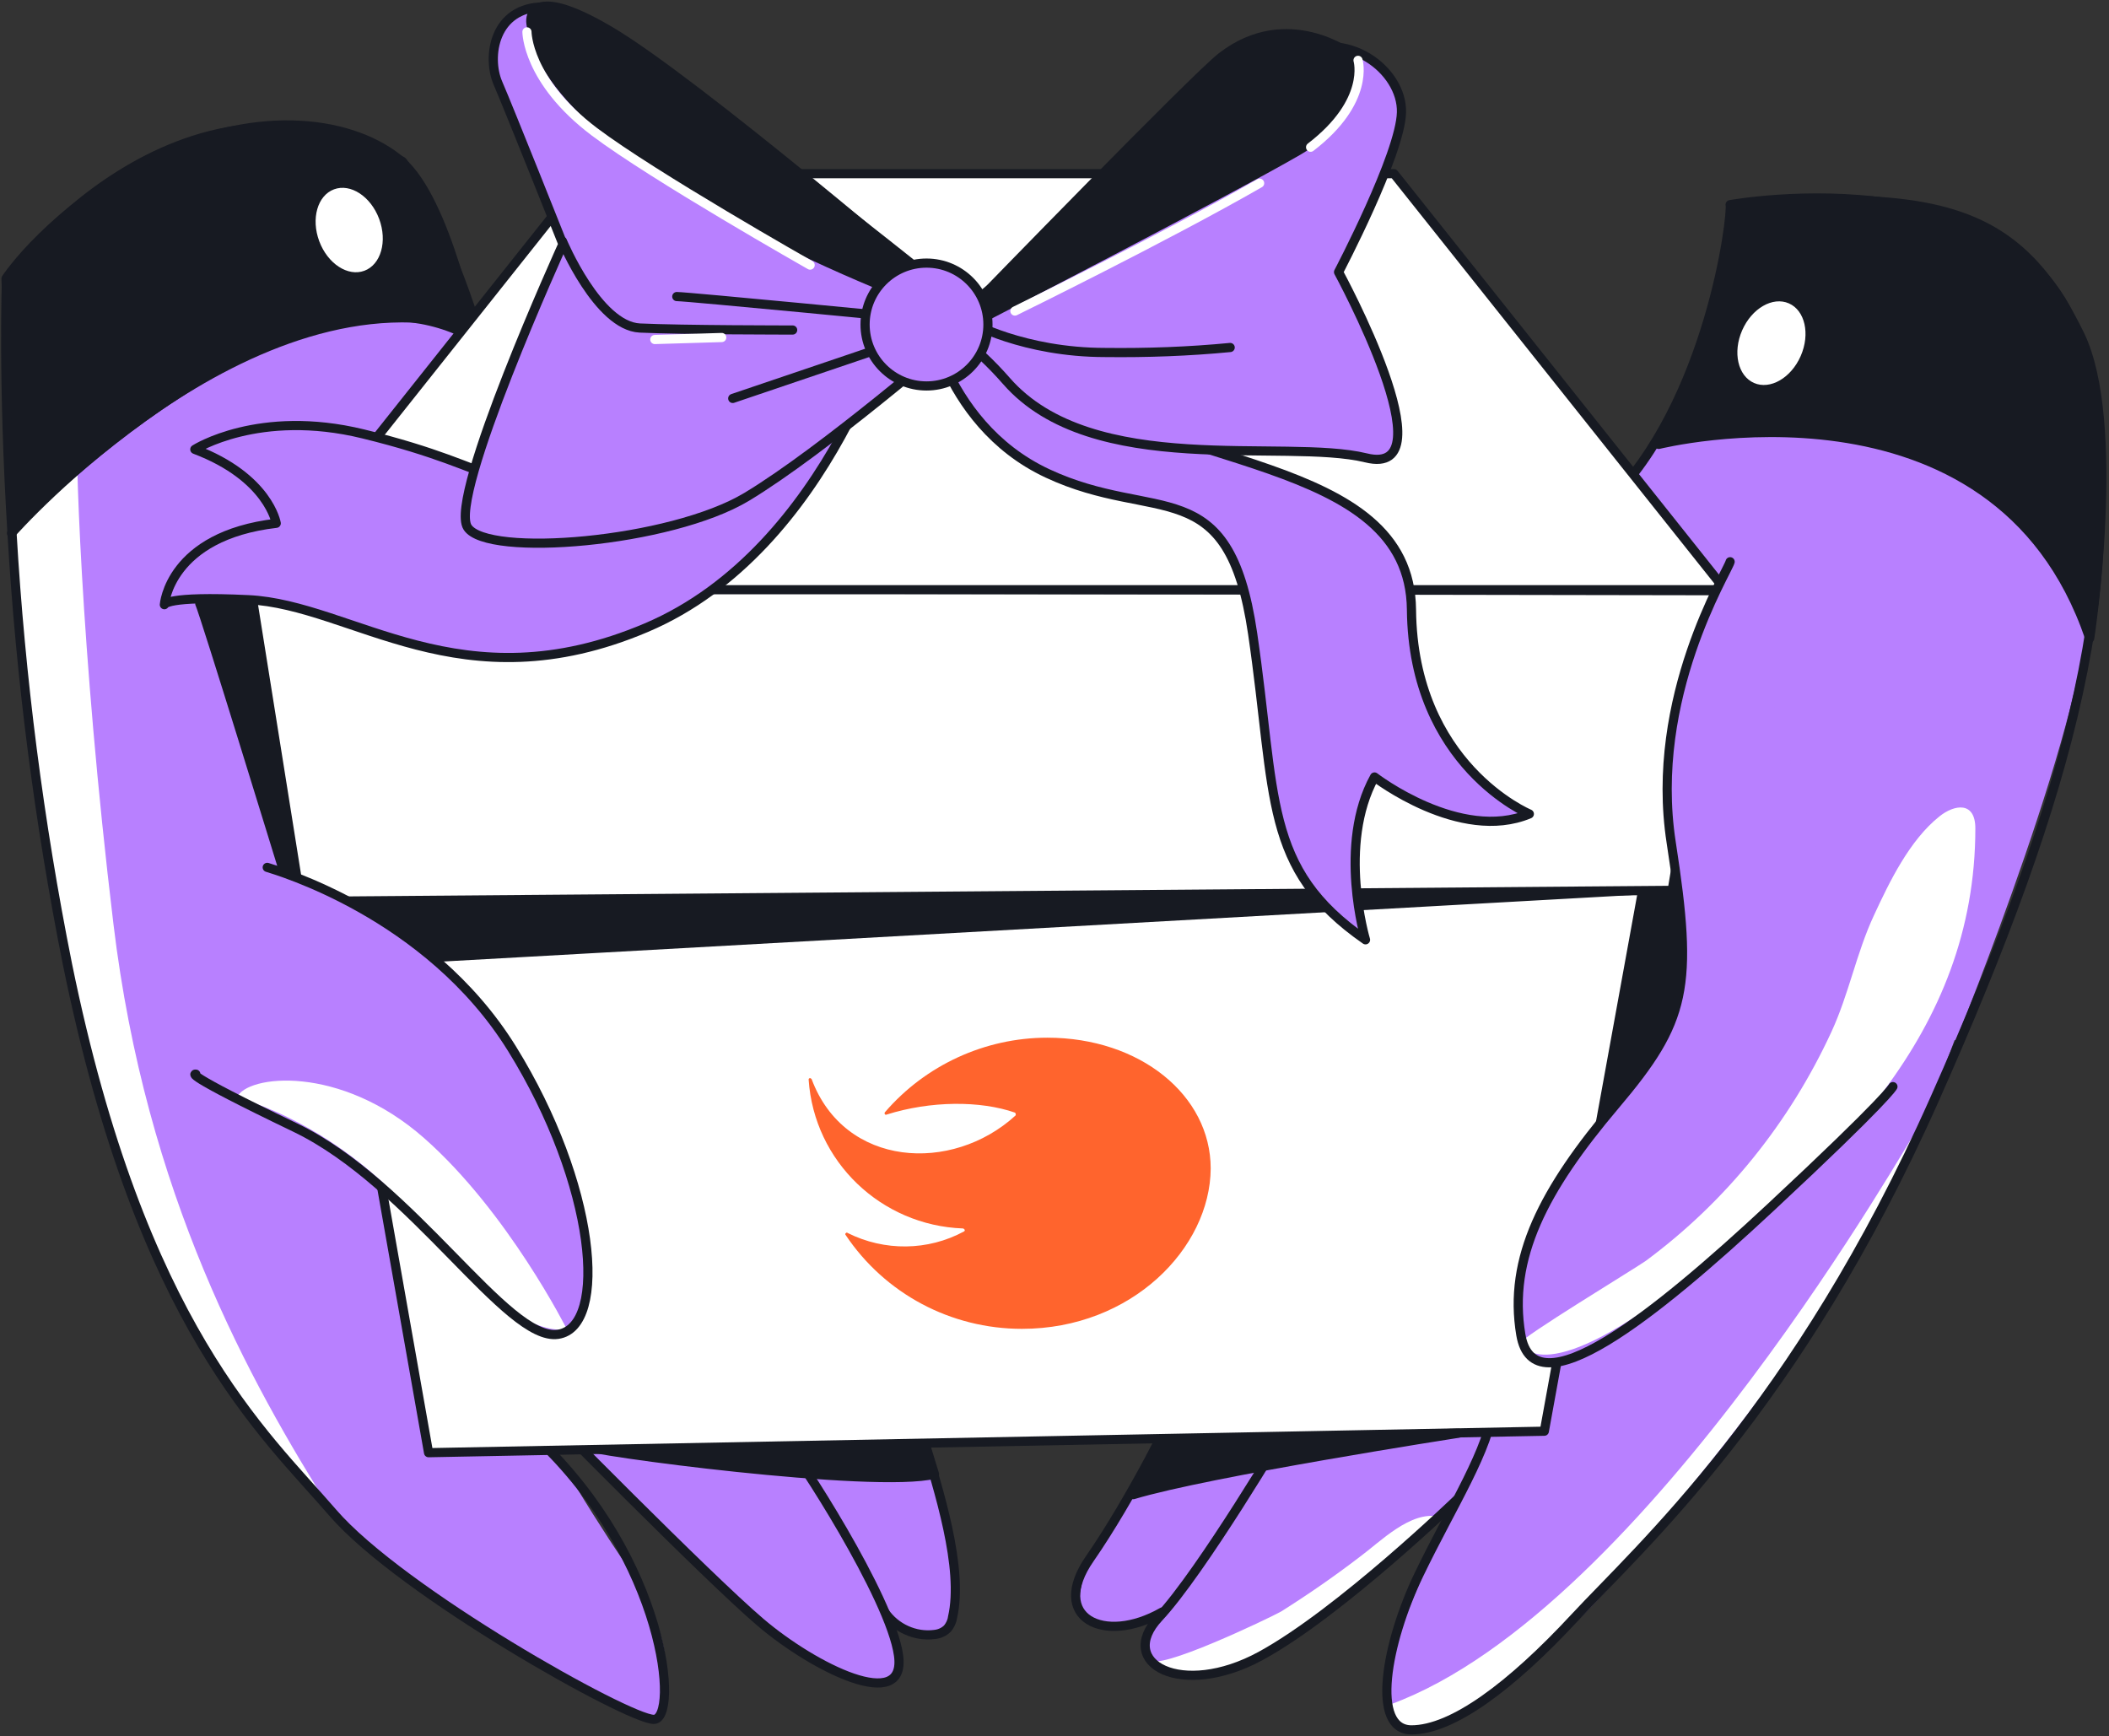
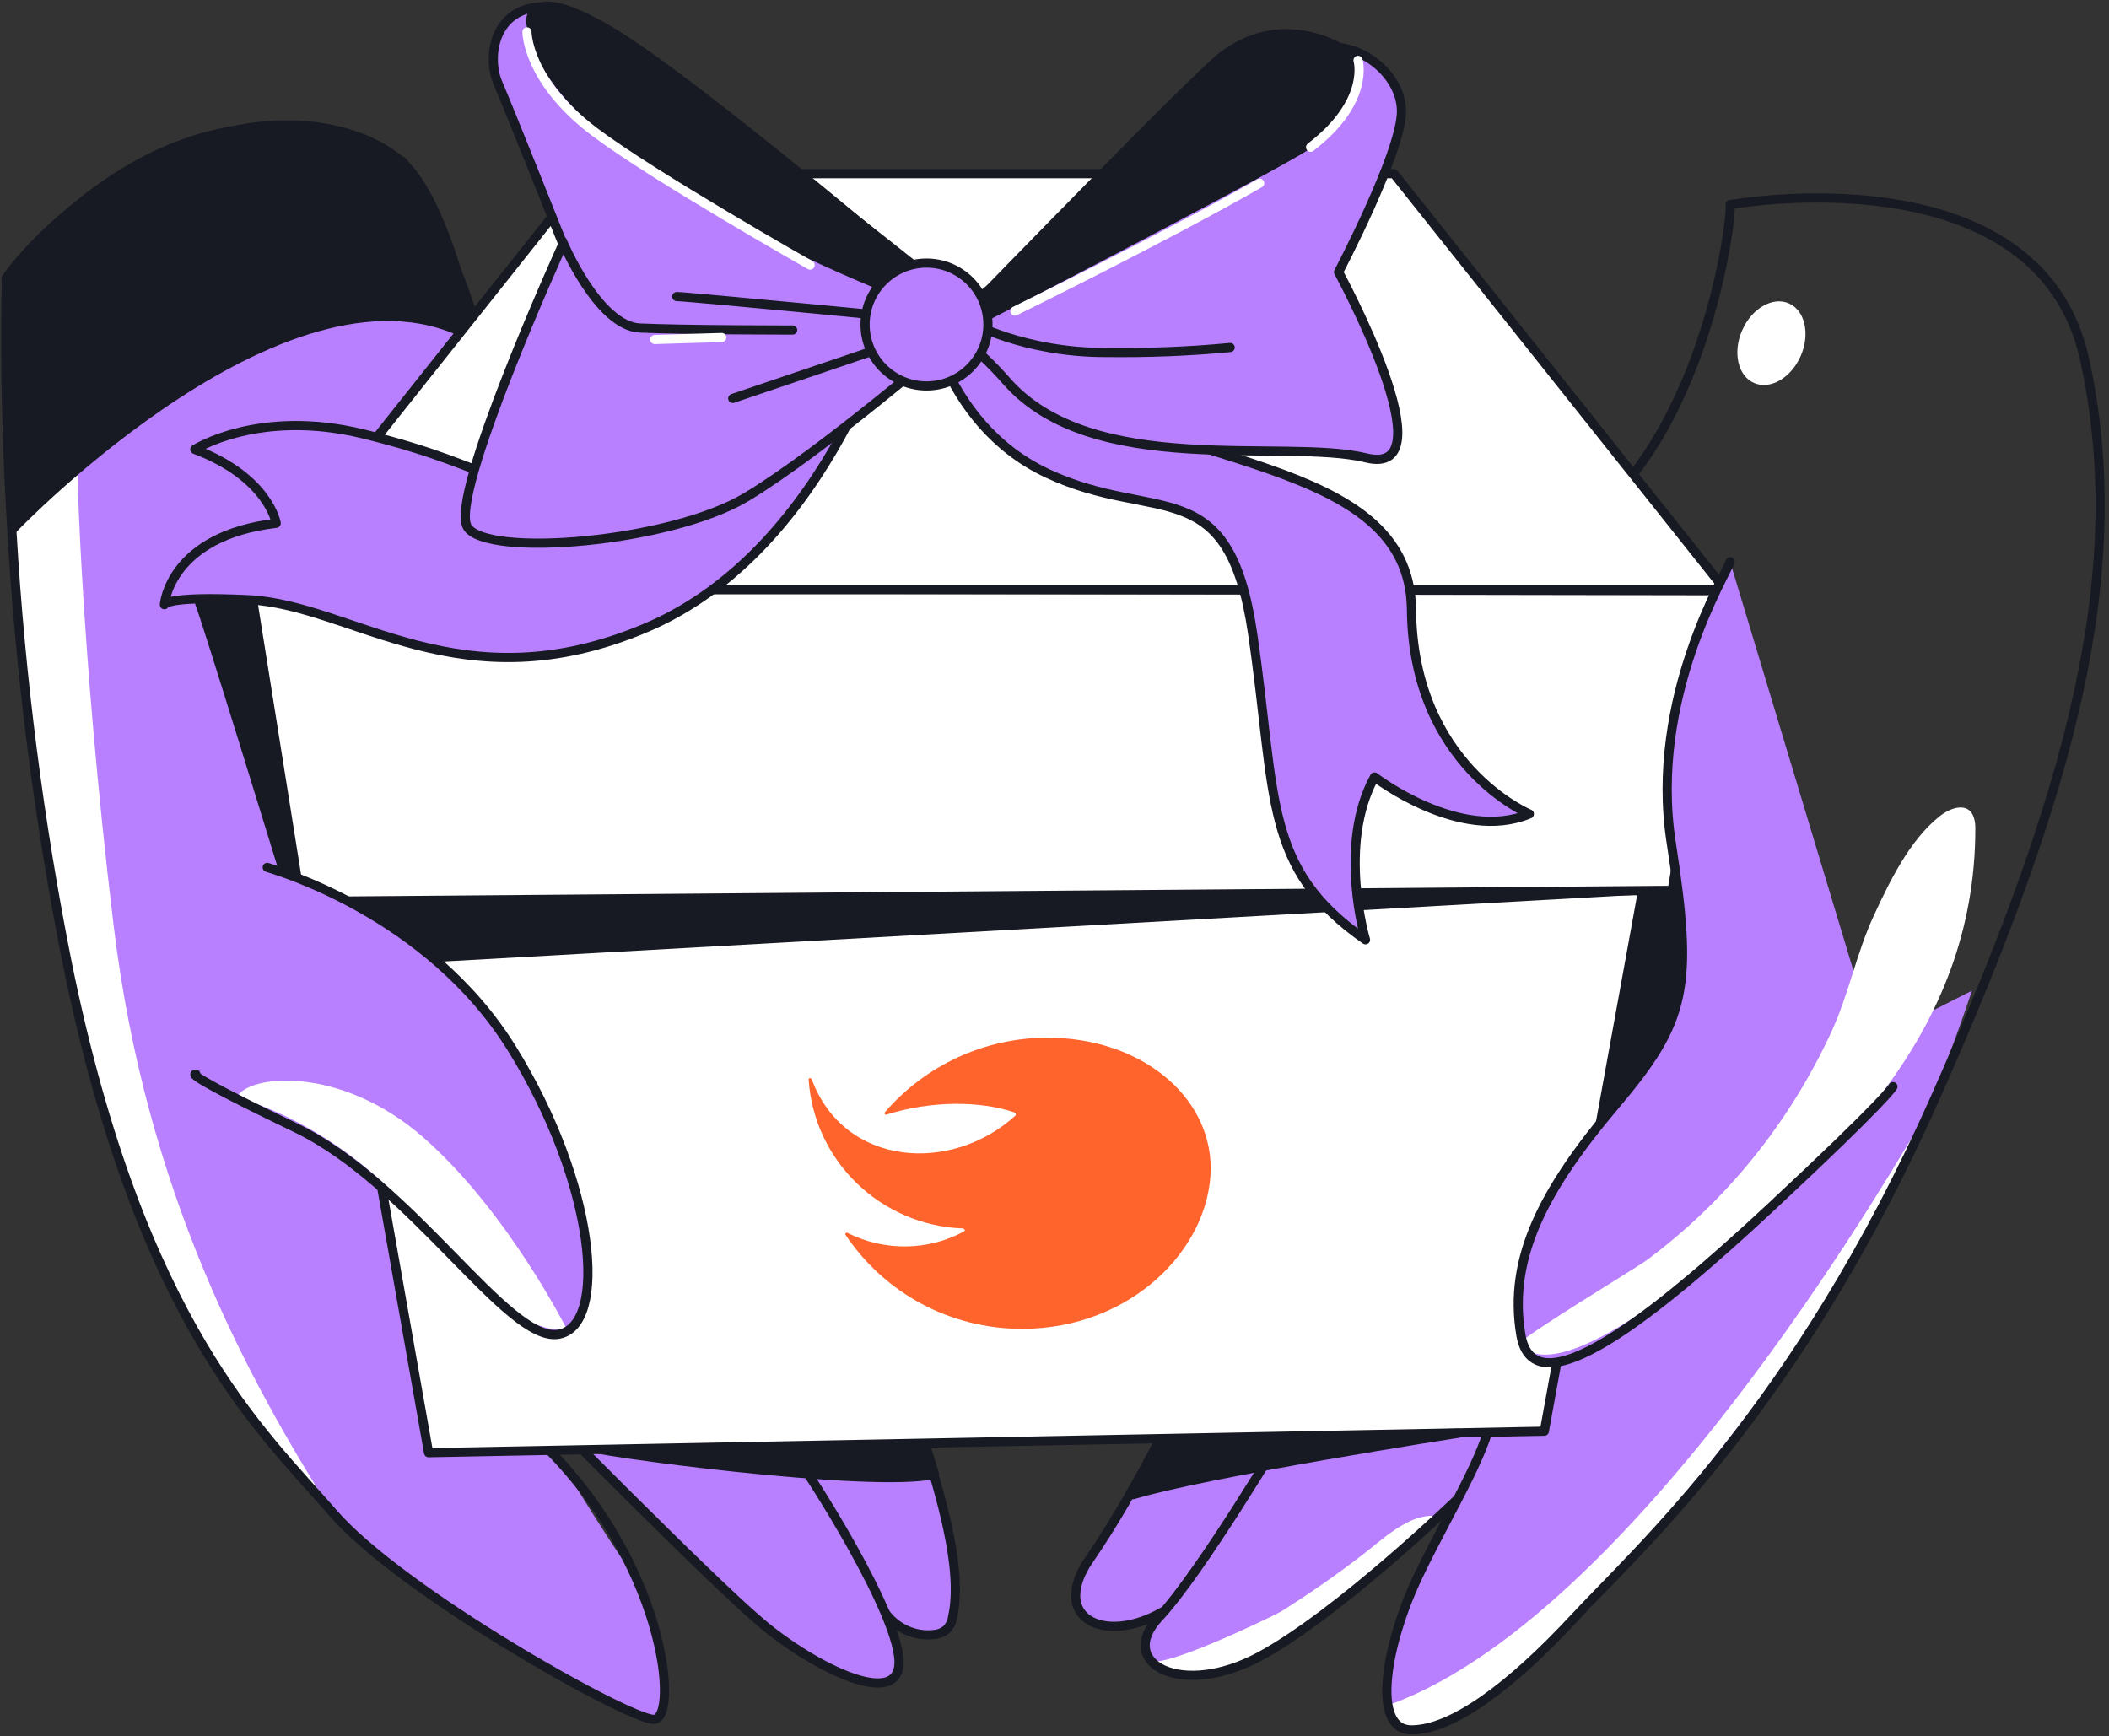
<svg xmlns="http://www.w3.org/2000/svg" width="345" height="284" viewBox="0 0 345 284" fill="none">
  <rect x="0" y="0" width="345" height="284" fill="#333333" stroke="none" />
  <path d="M123.947 226.381C123.947 226.381 141.023 263.555 148.948 265.598C156.873 267.64 153.932 246.398 153.932 246.398L141.84 225.972L123.947 226.381Z" fill="#B880FF" />
  <path d="M322.564 162.082C322.564 162.082 312.923 192.556 297.563 215.514C282.203 238.473 259.163 267.64 242.905 277.69C226.646 287.739 226.074 280.059 227.055 273.523C228.035 266.66 239.31 243.13 239.963 243.457C239.963 243.457 216.107 268.866 201.89 272.624C187.674 276.382 183.181 269.274 191.596 262.656C191.596 262.656 170.517 273.604 178.36 254.976C179.504 252.28 181.465 249.911 182.936 247.46C191.596 232.754 204.096 222.214 204.096 222.214L322.564 162.082Z" fill="#B880FF" />
  <path d="M2.784 61.997C2.784 61.997 -0.321 129.564 15.938 177.114C32.197 224.665 47.883 245.989 72.884 262.901C97.885 279.814 107.035 281.284 107.035 281.284C107.035 281.284 113.653 272.297 102.378 255.957C94.944 244.927 88.244 233.489 82.362 221.56L62.916 114.531L2.784 61.997Z" fill="#B880FF" />
  <path d="M151.156 235.777C153.443 243.539 157.692 256.529 155.813 264.618C155.731 265.271 155.404 265.925 154.996 266.415C154.424 266.987 153.688 267.314 152.871 267.395C149.685 267.804 146.499 266.333 144.701 263.719" fill="#B880FF" />
  <path d="M151.156 235.777C153.443 243.539 157.692 256.529 155.813 264.618C155.731 265.271 155.404 265.925 154.996 266.415C154.424 266.987 153.688 267.314 152.871 267.395C149.685 267.804 146.499 266.333 144.701 263.719" stroke="#171A22" stroke-width="1.5" stroke-linecap="round" stroke-linejoin="round" />
-   <path d="M275.097 66.817L264.23 80.135L270.031 140.022L319.951 170.252C319.951 170.252 342.828 114.204 341.52 96.884C340.213 79.563 316.274 70.167 308.104 67.471C299.934 64.775 275.097 66.817 275.097 66.817Z" fill="#B880FF" />
  <path d="M74.599 47.78L115.287 136.672L20.758 180.382L6.705 72.128C27.457 54.807 49.844 45.248 74.599 47.78Z" fill="#B880FF" />
  <path d="M128.604 236.021C130.238 237.655 145.68 261.267 146.987 270.826C148.294 280.385 133.179 272.869 124.437 265.434C115.695 257.999 88.57 230.384 88.57 230.384" fill="#B880FF" />
  <path d="M128.604 236.021C130.238 237.655 145.68 261.267 146.987 270.826C148.294 280.385 133.179 272.869 124.437 265.434C115.695 257.999 88.57 230.384 88.57 230.384" stroke="#171A22" stroke-width="1.5" stroke-linecap="round" stroke-linejoin="round" />
  <path d="M95.269 236.43C95.596 237.329 143.147 243.62 152.869 241.169L151.235 235.858L95.269 236.43Z" fill="#171A22" stroke="#171A22" stroke-width="1.5" stroke-linecap="round" stroke-linejoin="round" />
  <path d="M313.007 185.775C313.742 183.814 269.623 263.392 227.465 278.833C227.465 278.833 228.364 287.412 241.354 279.078C254.345 270.745 299.853 220.907 313.007 185.775Z" fill="white" />
  <path d="M271.094 134.14C271.992 134.793 276.731 148.846 275.506 158.242C274.28 167.637 261.371 183.814 261.371 183.814L267.662 139.042L271.094 134.14Z" fill="#171A22" stroke="#171A22" stroke-width="1.5" stroke-linecap="round" stroke-linejoin="round" />
  <path d="M188.164 271.48C189.063 273.604 207.691 264.699 209.57 263.637C213.982 260.859 218.23 257.918 222.397 254.731C225.829 252.199 230.731 247.133 235.388 248.114C235.388 248.114 210.959 270.827 200.338 273.033C189.716 275.238 188.164 271.48 188.164 271.48Z" fill="white" />
-   <path d="M271.338 72.7C271.338 72.7 326.405 58.974 341.846 104.4C341.846 104.4 347.239 69.105 340.212 54.725C333.186 40.346 324.771 34.463 308.921 33.074C293.071 31.685 284.083 33.728 284.083 33.728C284.083 33.728 278.854 63.467 271.338 72.7Z" fill="#171A22" stroke="#171A22" stroke-width="1.5" stroke-linecap="round" stroke-linejoin="round" />
  <path d="M12.67 69.35C12.261 71.474 13.079 105.625 18.553 151.133C23.863 195.334 40.694 225.808 54.42 247.541C54.42 247.541 27.867 226.952 13.569 167.473C-0.157 110.282 2.702 69.431 2.702 69.431L12.67 69.35Z" fill="white" />
  <path d="M77.541 55.379C77.541 55.379 73.129 32.829 65.612 26.375C58.096 19.92 42.654 17.387 25.579 25.721C8.503 34.055 0.986 45.575 0.986 45.575L2.212 86.425C2.212 86.425 48.128 38.467 77.541 55.379Z" fill="#171A22" stroke="#171A22" stroke-width="1.5" stroke-linecap="round" stroke-linejoin="round" />
  <path d="M87.754 235.204C108.996 255.221 111.121 281.284 106.954 281.284C102.787 281.284 65.613 260.45 54.419 247.459C43.226 234.469 23.128 216.985 11.036 157.751C6.379 134.466 3.356 110.936 1.967 87.242C0.415 62.16 1.068 45.574 1.068 45.574C1.068 45.574 29.01 6.766 65.776 26.375C66.021 26.538 66.184 27.028 66.511 27.6C68.391 30.705 73.129 38.221 78.031 53.663C79.665 58.81 81.299 64.856 82.852 71.801" stroke="#171A22" stroke-width="1.5" stroke-linecap="round" stroke-linejoin="round" />
  <path d="M263.004 82.258C279.671 66 283.43 35.117 283.021 33.483C283.021 33.483 333.513 24.332 341.029 58.892C348.546 93.452 338.905 129.4 316.437 179.892C293.969 230.384 268.07 253.342 257.612 264.617C247.154 275.892 237.595 283 230.896 283C224.196 283 226.729 268.784 232.121 257.59C237.513 246.397 243.804 236.757 244.213 230.057" stroke="#171A22" stroke-width="1.5" stroke-linecap="round" stroke-linejoin="round" />
  <path d="M210.388 233.734C210.388 233.734 196.581 257.101 189.554 264.617C182.528 272.134 193.313 277.935 206.221 270.908C219.13 263.882 238.33 245.336 238.33 245.336" stroke="#171A22" stroke-width="1.5" stroke-linecap="round" stroke-linejoin="round" />
  <path d="M192.906 228.668C192.497 230.302 184.981 245.335 178.281 254.976C171.581 264.617 180.569 269.192 190.128 263.718" stroke="#171A22" stroke-width="1.5" stroke-linecap="round" stroke-linejoin="round" />
-   <path d="M1.885 87.243C1.885 87.243 40.938 42.961 77.867 53.663" stroke="#171A22" stroke-width="1.5" stroke-linecap="round" stroke-linejoin="round" />
  <path d="M252.628 234.142L70.106 237.655L45.596 98.926L277.138 99.334L252.628 234.142Z" fill="white" stroke="#171A22" stroke-width="1.5" stroke-linecap="round" stroke-linejoin="round" />
-   <path d="M59.611 44.293C62.316 43.282 63.396 39.482 62.022 35.804C60.649 32.127 57.342 29.965 54.637 30.975C51.931 31.985 50.852 35.786 52.225 39.464C53.599 43.141 56.906 45.303 59.611 44.293Z" fill="white" />
  <path d="M294.57 58.236C296.143 54.639 295.274 50.785 292.628 49.628C289.982 48.471 286.562 50.449 284.989 54.045C283.416 57.642 284.286 61.496 286.931 62.653C289.577 63.81 292.997 61.832 294.57 58.236Z" fill="white" />
  <path d="M167.168 217.394C155.566 217.394 144.782 211.675 138.327 202.034C138.245 201.952 138.245 201.789 138.409 201.707C138.491 201.625 138.572 201.625 138.654 201.707C144.7 204.73 151.808 204.648 157.691 201.462C157.854 201.38 157.854 201.217 157.772 201.135C157.691 201.053 157.609 200.972 157.527 200.972C144.128 200.482 133.18 190.024 132.281 176.625C132.281 176.461 132.363 176.38 132.526 176.38C132.608 176.38 132.69 176.461 132.771 176.543C138.164 191.004 155.73 191.985 166.106 182.507C166.187 182.425 166.187 182.262 166.106 182.099L166.024 182.017C160.387 180.056 152.298 180.056 145.027 182.344C144.863 182.425 144.782 182.344 144.7 182.18C144.7 182.099 144.7 182.017 144.782 181.935C151.399 174.255 161.122 169.762 171.335 169.762C186.45 169.762 198.051 179.157 198.051 191.168C197.969 204.158 185.142 217.394 167.168 217.394Z" fill="#FF642D" />
  <path d="M32.685 98.763C33.339 99.988 46.411 142.555 46.411 142.555L49.189 143.78L41.999 98.109L32.685 98.763Z" fill="#171A22" stroke="#171A22" stroke-width="1.5" stroke-linecap="round" stroke-linejoin="round" />
  <path d="M238.577 234.469C238.577 234.469 197.562 240.842 185.389 244.519L190.699 235.776L238.577 234.469Z" fill="#171A22" stroke="#171A22" stroke-width="1.5" stroke-linecap="round" stroke-linejoin="round" />
  <path d="M71.495 156.607L267.334 145.659L57.688 147.538L71.495 156.607Z" fill="#171A22" stroke="#171A22" stroke-width="1.5" stroke-linecap="round" stroke-linejoin="round" />
  <path d="M49.19 147.457L41.02 96.23L281.713 96.638L273.543 145.66L49.19 147.457Z" fill="white" stroke="#171A22" stroke-width="1.5" stroke-linecap="round" stroke-linejoin="round" />
  <path d="M95.922 28.418H228.034L282.203 96.475H41.836L95.922 28.418Z" fill="white" stroke="#171A22" stroke-width="1.5" stroke-linecap="round" stroke-linejoin="round" />
  <path d="M151.154 48.516C151.154 48.516 153.523 69.105 171.334 77.438C189.145 85.772 200.992 76.866 204.914 103.665C208.835 130.463 206.548 142.064 223.378 153.748C223.378 153.748 218.721 138.224 224.849 127.113C224.849 127.113 238.82 137.898 250.177 133.159C250.177 133.159 231.14 125.234 230.895 99.743C230.65 74.252 189.962 77.03 168.638 60.689C147.314 44.349 151.154 48.516 151.154 48.516Z" fill="#B880FF" stroke="#171A22" stroke-width="1.5" stroke-linecap="round" stroke-linejoin="round" />
  <path d="M146.58 49.742C146.58 49.742 136.122 89.776 105.729 102.684C75.336 115.593 57.77 98.926 40.613 98.109C26.968 97.456 26.887 98.926 26.887 98.926C26.887 98.926 27.704 87.651 45.188 85.609C45.188 85.609 43.962 78.092 31.87 73.517C31.87 73.517 42.328 66.817 59.404 70.984C83.833 76.948 79.012 81.442 100.255 77.684C121.497 73.925 123.213 63.876 123.213 63.876L146.58 49.742Z" fill="#B880FF" stroke="#171A22" stroke-width="1.5" stroke-linecap="round" stroke-linejoin="round" />
  <path d="M155.32 53.99C155.32 53.99 159.487 56.441 164.634 62.324C178.687 78.419 210.061 71.638 223.46 74.906C237.349 78.337 218.966 44.513 218.966 44.513C218.966 44.513 229.097 25.231 229.26 18.368C229.424 11.505 220.273 4.397 211.531 9.217C202.789 14.038 160.304 48.598 160.304 48.598L155.32 53.99Z" fill="#B880FF" stroke="#171A22" stroke-width="1.5" stroke-linecap="round" stroke-linejoin="round" />
  <path d="M159.979 52.438C159.979 52.438 201.401 31.032 212.349 24.659C223.297 18.287 221.091 8.972 221.091 8.972C221.091 8.972 210.634 0.966 199.849 9.299C195.764 12.404 160.305 48.925 160.305 48.925L159.979 52.438Z" fill="#171A22" stroke="#171A22" stroke-width="1.5" stroke-linecap="round" stroke-linejoin="round" />
  <path d="M158.672 52.683C158.672 52.683 167.414 57.666 180.813 57.666C187.594 57.748 194.457 57.503 201.239 56.849" stroke="#171A22" stroke-width="1.5" stroke-linecap="round" stroke-linejoin="round" />
  <path d="M206.057 29.97C190.697 38.794 166.023 50.885 166.023 50.885" stroke="white" stroke-width="1.5" stroke-linecap="round" stroke-linejoin="round" />
  <path d="M222.154 9.871C222.154 9.871 224.197 16.571 214.393 24.087" stroke="white" stroke-width="1.5" stroke-linecap="round" stroke-linejoin="round" />
  <path d="M154.096 47.127C154.096 47.127 97.15 1.129 88.979 1.129C80.809 1.129 79.584 9.299 81.463 13.629C83.342 17.959 92.084 39.937 92.084 39.937C92.084 39.937 73.293 81.278 76.479 86.262C79.665 91.246 109.65 88.795 122.15 81.278C134.651 73.762 156.138 55.215 156.138 55.215L154.096 47.127Z" fill="#B880FF" stroke="#171A22" stroke-width="1.5" stroke-linecap="round" stroke-linejoin="round" />
  <path d="M152.788 50.15C152.788 50.15 90.205 27.6 86.855 3.825C86.855 3.825 85.629 -3.283 99.764 5.051C113.898 13.384 154.014 47.699 154.014 47.699L152.788 50.15Z" fill="#171A22" stroke="#171A22" stroke-width="1.5" stroke-linecap="round" stroke-linejoin="round" />
  <path d="M110.711 48.516C112.427 48.516 150.336 52.193 150.336 52.193" stroke="#171A22" stroke-width="1.5" stroke-linecap="round" stroke-linejoin="round" />
  <path d="M119.863 65.183L144.456 56.85" stroke="#171A22" stroke-width="1.5" stroke-linecap="round" stroke-linejoin="round" />
  <path d="M92.002 39.447C92.002 39.447 97.803 53.336 104.666 53.663C111.529 53.99 129.666 53.99 129.666 53.99" stroke="#171A22" stroke-width="1.5" stroke-linecap="round" stroke-linejoin="round" />
  <path d="M86.201 5.214C86.201 5.214 86.201 13.221 97.231 21.554C106.872 28.826 132.526 43.369 132.526 43.369" stroke="white" stroke-width="1.5" stroke-linecap="round" stroke-linejoin="round" />
  <path d="M107.115 55.543C107.442 55.543 118.063 55.216 118.063 55.216" stroke="white" stroke-width="1.5" stroke-linecap="round" stroke-linejoin="round" />
  <path d="M151.563 63.141C157.113 63.141 161.612 58.641 161.612 53.091C161.612 47.541 157.113 43.042 151.563 43.042C146.013 43.042 141.514 47.541 141.514 53.091C141.514 58.641 146.013 63.141 151.563 63.141Z" fill="#B880FF" stroke="#171A22" stroke-width="1.5" stroke-linecap="round" stroke-linejoin="round" />
  <path d="M43.716 141.901C44.942 142.309 70.024 149.417 83.75 171.559C97.476 193.7 99.6 217.067 91.267 218.292C82.933 219.518 67.491 193.7 48.291 184.468C29.092 175.235 32.033 175.725 32.033 175.725" fill="#B880FF" />
  <path d="M38.732 179.565C38.732 179.565 56.053 183.65 70.188 201.625C84.322 219.599 92.737 217.475 92.737 217.475C92.737 217.475 83.097 198.275 69.371 186.183C55.645 174.091 40.367 175.807 38.732 179.565Z" fill="white" />
  <path d="M43.716 141.901C44.942 142.309 70.024 149.417 83.75 171.559C97.476 193.7 99.6 217.067 91.267 218.292C82.933 219.518 67.491 193.7 48.291 184.468C29.092 175.235 32.033 175.725 32.033 175.725" stroke="#171A22" stroke-width="1.5" stroke-linecap="round" stroke-linejoin="round" />
  <path d="M283.02 91.899C282.612 93.533 269.703 114.041 273.38 137.816C277.056 161.591 275.912 166.983 264.229 180.791C252.546 194.599 246.663 205.792 248.787 218.374C250.912 230.956 270.438 215.432 289.638 197.54C308.838 179.647 308.838 177.523 308.838 177.523" fill="#B880FF" />
  <path d="M323.136 135.528C323.136 131.034 319.704 131.606 317.253 133.567C312.351 137.489 309.083 144.27 306.55 149.744C303.691 155.872 302.465 162.571 299.606 168.781C292.743 183.65 282.367 196.559 269.213 206.282C267.497 207.507 248.461 219.027 248.787 219.681C248.787 219.681 251.647 227.933 274.523 210.367C299.606 191.167 323.136 169.108 323.136 135.528Z" fill="white" />
  <path d="M283.02 91.899C282.612 93.533 269.703 114.041 273.38 137.816C277.056 161.591 275.912 166.983 264.229 180.791C252.546 194.599 246.663 205.792 248.787 218.374C250.912 230.956 270.438 215.432 289.638 197.54C308.838 179.647 309.655 177.768 309.655 177.768" stroke="#171A22" stroke-width="1.5" stroke-linecap="round" stroke-linejoin="round" />
</svg>